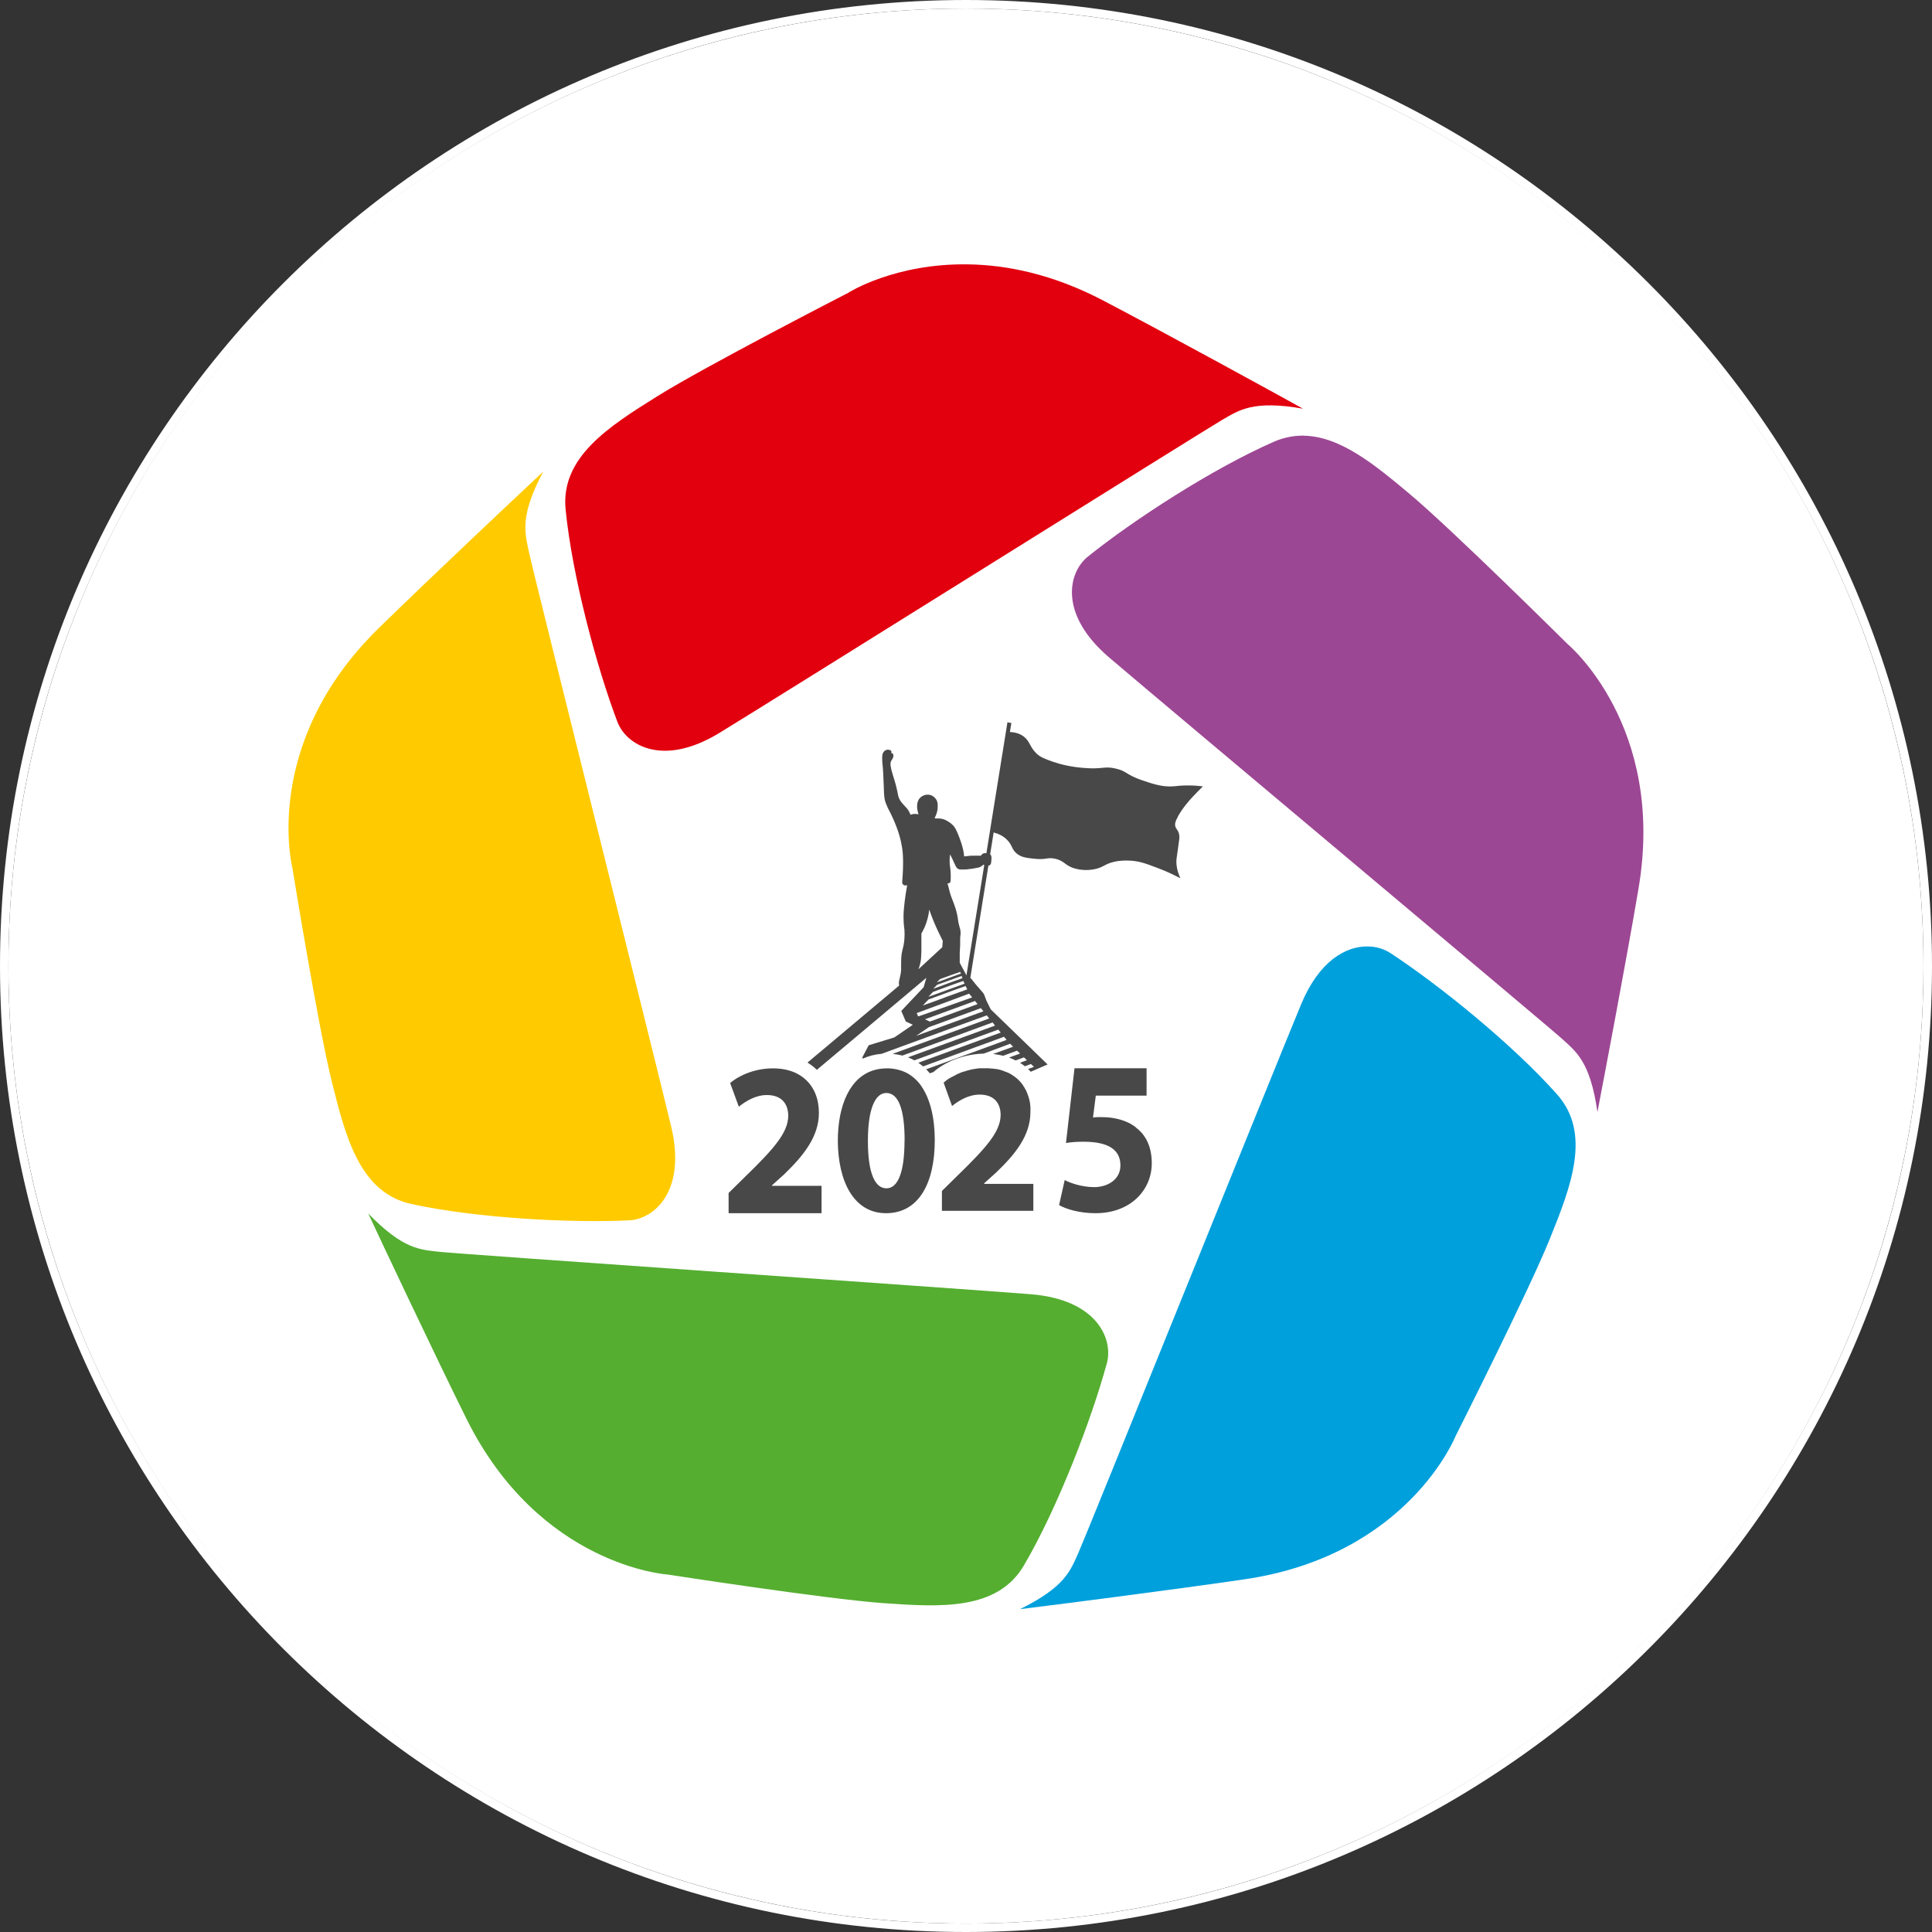
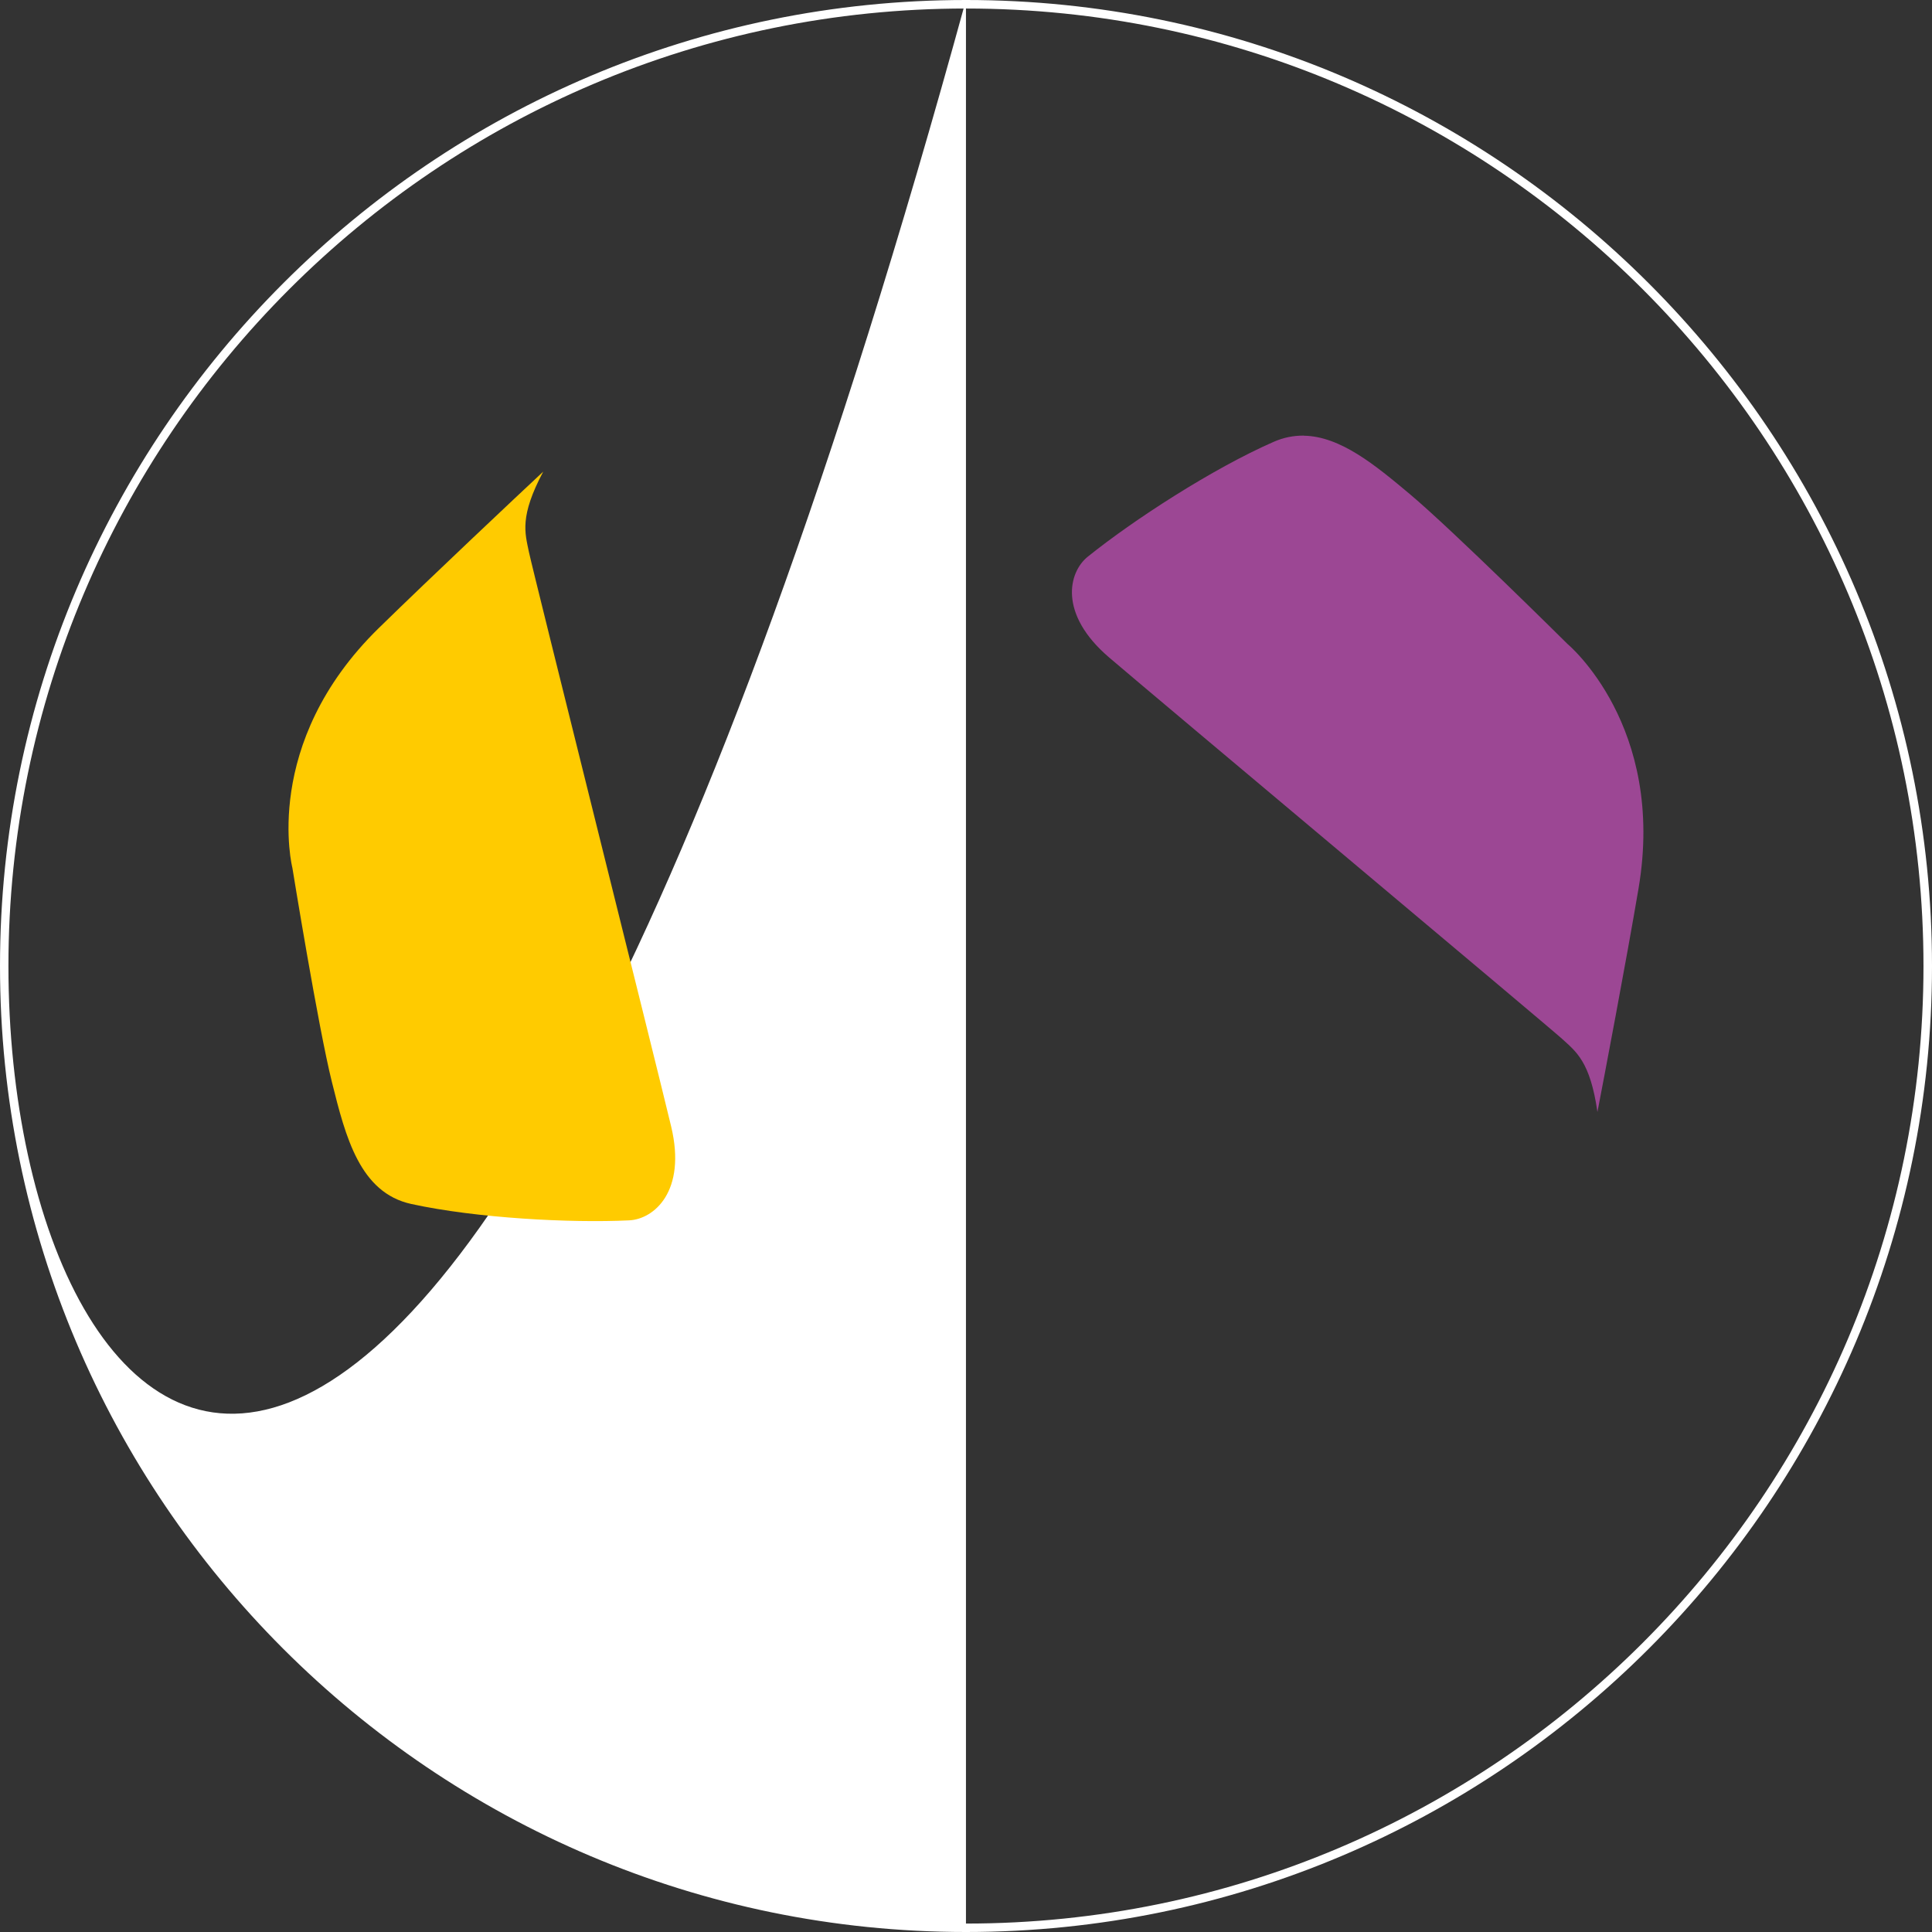
<svg xmlns="http://www.w3.org/2000/svg" id="_Слой_2" data-name="Слой 2" viewBox="0 0 226.77 226.77">
  <rect x="0" y="0" width="226.77" height="226.77" fill="#333333" stroke="none" />
  <defs>
    <style> .cls-1 { fill: #9c4794; } .cls-1, .cls-2, .cls-3, .cls-4, .cls-5 { fill-rule: evenodd; } .cls-1, .cls-2, .cls-3, .cls-4, .cls-5, .cls-6, .cls-7 { stroke-width: 0px; } .cls-2 { fill: #55ae30; } .cls-3 { fill: #e2000f; } .cls-4 { fill: #ffcb00; } .cls-5 { fill: #00a0dc; } .cls-6 { fill: #484848; } .cls-7 { fill: #fff; } </style>
  </defs>
  <g id="_80Х80" data-name="80Х80">
    <g id="_Воблер" data-name="Воблер">
-       <path id="_Обводка" data-name="Обводка" class="cls-7" d="m113.38,0C50.86,0,0,50.86,0,113.39s50.86,113.38,113.38,113.38,113.39-50.86,113.39-113.38S175.9,0,113.38,0Zm0,225.78C51.41,225.78.99,175.36.99,113.39S51.41,1,113.38,1s112.39,50.41,112.39,112.39-50.41,112.39-112.39,112.39Z" />
-       <circle class="cls-7" cx="113.38" cy="113.39" r="112.39" />
+       <path id="_Обводка" data-name="Обводка" class="cls-7" d="m113.38,0C50.86,0,0,50.86,0,113.39s50.86,113.38,113.38,113.38,113.39-50.86,113.39-113.38S175.9,0,113.38,0ZC51.41,225.78.99,175.36.99,113.39S51.41,1,113.38,1s112.39,50.41,112.39,112.39-50.41,112.39-112.39,112.39Z" />
      <g id="_Логотип" data-name="Логотип">
        <g>
          <path class="cls-4" d="m44.46,73.72c-13.87,13.56-10.14,28.15-10.14,28.15h0s3.02,18.67,4.64,25.14h0c1.61,6.48,3.29,12.99,9.32,14.31h0c7.64,1.67,18.73,2.25,25.57,1.92h0c2.91-.14,6.75-3.39,4.93-11.01h0c-1.82-7.63-16.24-65.22-16.7-67.45h0c-.46-2.24-1.12-4.14,1.68-9.42-2.78,2.59-13.09,12.29-19.31,18.37h0Z" />
-           <path class="cls-3" d="m99.6,34.35s-16.82,8.64-22.48,12.18h0c-5.66,3.54-11.34,7.14-10.73,13.28h0c.77,7.79,3.64,18.51,6.08,24.92h0c1.03,2.72,5.31,5.37,12,1.28h0c6.7-4.09,57.01-35.59,58.99-36.73h0c1.98-1.13,3.59-2.34,9.48-1.31h0c-3.32-1.84-15.73-8.65-23.44-12.69h0c-5.95-3.12-11.37-4.19-15.91-4.25-8.56-.13-13.99,3.31-13.99,3.31h0Z" />
          <path class="cls-1" d="m153.03,51.13h-.05c-1.14,0-2.3.21-3.48.73h0c-7.17,3.14-16.48,9.18-21.82,13.48h0c-2.27,1.82-3.47,6.71,2.48,11.81h0c5.96,5.1,51.47,43.22,53.16,44.76h0c1.69,1.54,3.33,2.69,4.18,8.61h0c.72-3.73,3.37-17.64,4.82-26.21h0c3.25-19.12-8.34-28.73-8.34-28.73h0s-13.42-13.32-18.53-17.61h0c-4.04-3.38-8.11-6.76-12.42-6.83Z" />
-           <path class="cls-5" d="m119.69,188.88h0c3.77-.46,17.81-2.25,26.41-3.51h0c19.19-2.82,24.75-16.81,24.75-16.81h0s8.52-16.88,11.03-23.07h0c2.5-6.2,4.97-12.44.87-17.05h0c-5.2-5.85-13.83-12.83-19.56-16.58h0c-.71-.46-1.62-.76-2.65-.77h0c-2.52-.04-5.68,1.64-7.82,6.79h0c-3.01,7.24-25.2,62.3-26.14,64.38h0c-.94,2.08-1.53,4-6.89,6.63Z" />
-           <path class="cls-2" d="m43.22,142.43h0c1.6,3.44,7.64,16.24,11.5,24.04h0c8.61,17.38,23.63,18.34,23.63,18.34h0s18.69,2.89,25.35,3.36h0c6.67.47,13.37.89,16.49-4.44h0c3.96-6.75,7.93-17.11,9.73-23.73h0c.76-2.81-1.13-7.47-8.95-8.09h0c-7.82-.63-67.04-4.71-69.31-4.97h0c-2.27-.26-4.28-.21-8.44-4.51Z" />
        </g>
      </g>
-       <path id="_Гора" data-name="Гора" class="cls-6" d="m115.56,138.96h5.73v3.16h-10.73v-2.33l1.93-1.9c3.33-3.24,4.94-5.09,4.96-7.01,0-1.34-.72-2.4-2.46-2.4-1.3,0-2.45.7-3.24,1.34l-.85-2.35-.14-.39s.07-.06.1-.09c.03-.02.06-.04.09-.07.03-.02.07-.05.09-.08.04-.02.07-.05.1-.07l.09-.07c.06-.04.11-.08.17-.11.06-.03.11-.07.18-.1.06-.04.11-.07.18-.1,0,0,0,0,.02,0,.06-.04.11-.07.18-.1.02-.02.04-.02.06-.03.02-.02.04-.02.06-.03.04-.02.08-.04.11-.06.04-.02.08-.04.11-.06.04-.02.08-.04.12-.06.06-.02.12-.05.19-.08.02,0,.04-.02.06-.03.07-.03.13-.05.21-.08.09-.04.19-.07.28-.09,0,0,.02,0,.03,0,.06-.02.11-.04.17-.06.05,0,.1-.03.16-.05.04,0,.08-.02.11-.03h.02c.06-.02.11-.03.18-.05.02,0,.05,0,.07-.02h.03s.07-.02.1-.03c.06,0,.11-.02.18-.03.11-.02.24-.05.35-.06.06,0,.12-.02.18-.03.07,0,.13,0,.2-.02h.02c.06,0,.1,0,.15,0,.06,0,.12,0,.18,0,.13,0,.26,0,.38,0h.32c.11,0,.23.02.34.03h.05c.06,0,.11,0,.17.02h.02s.04,0,.05,0c.04,0,.08,0,.11.02.03,0,.06,0,.09,0,.05,0,.1.02.15.03h.02s.03,0,.04,0c.04,0,.07,0,.09.02.03,0,.07,0,.1.02.07.02.13.04.2.05.08.03.15.05.23.07.04,0,.07.03.1.04.04,0,.08.03.11.04.07.02.12.05.19.08,0,0,.03,0,.04,0,0,0,.02,0,.04.02.02,0,.04.02.07.03.03,0,.06.02.08.04.03,0,.05.02.08.03t.02,0s.04.02.06.03c.04.03.08.05.12.07.02,0,.04.03.07.04.03.02.06.03.09.05.03.02.07.04.09.06.05.03.09.06.13.09.05.03.09.07.14.09.02.02.05.04.07.06.04.03.07.05.1.08.04.03.09.07.12.09h0c.12.11.24.23.35.34.04.04.07.08.1.12.03.04.07.08.09.11.03.03.05.06.08.1h0c.04.06.08.1.11.15h0s0,.02,0,.03c.03.03.05.07.07.1t0,0c.05.07.09.13.12.2.03.05.06.09.09.15.03.06.06.11.09.18,0,0,0,.02.02.04,0,.02.02.04.02.06,0,0,0,0,0,0,0,.02,0,.03.02.04,0,.03.02.05.02.07.02.04.04.09.06.12,0,.03.02.06.03.1,0,.03.02.06.03.09,0,.03.02.05.03.08.02.06.04.11.05.16.02.07.04.13.06.2,0,.05.02.1.03.15,0,.02,0,.03.02.05v.03c0,.06.02.11.04.17h0c0,.07,0,.11.02.17h0s0,.06,0,.08l.03.2s0,.09,0,.14v.08c0,.08,0,.14,0,.22,0,.07,0,.13,0,.2,0,2.78-1.81,4.99-4.03,7.11l-1.4,1.26v.06Zm-24.95.17l1.42-1.28c2.24-2.17,4.09-4.4,4.09-7.23,0-1.61-.54-2.99-1.59-3.93-.34-.31-.74-.57-1.19-.78-.74-.33-1.61-.51-2.62-.51-2.06,0-3.89.77-5.02,1.72l1.02,2.78c.81-.65,1.97-1.37,3.29-1.37,1.78,0,2.51,1.08,2.51,2.45-.02,1.95-1.65,3.83-5.04,7.12l-1.96,1.93v2.37h10.91v-3.21h-5.82v-.06Zm17.52-11.66c1.1,1.57,1.59,3.87,1.59,6.35,0,5.06-1.88,8.58-5.72,8.58s-5.63-3.82-5.66-8.47c0-4.19,1.42-7.58,4.39-8.36.42-.11.87-.17,1.36-.17.22,0,.44,0,.64.03.29.04.58.09.84.17.29.08.57.19.83.32.17.09.33.18.48.29.48.33.91.76,1.26,1.26Zm-1.95,6.39c0-3.64-.72-5.57-2.15-5.57-1.27,0-2.16,1.78-2.16,5.62s.84,5.57,2.18,5.57,2.12-1.88,2.12-5.62Zm27.15-1.53c-1.06-.85-2.57-1.21-4.05-1.21-.37,0-.66,0-.99.05l.33-2.57h5.96v-3.21h-8.46l-1,8.77c.62-.1,1.21-.15,2.06-.15,3.08,0,4.33,1.05,4.33,2.78s-1.59,2.55-3.08,2.55c-1.4,0-2.79-.47-3.46-.83l-.66,2.94c.85.48,2.41.95,4.28.95,4.14,0,6.6-2.75,6.6-5.86,0-1.96-.71-3.34-1.87-4.2Zm4.92-36.45c-.25.44-.39.79-.29,1.13.08.3.28.39.4.77.11.34.07.65.03.9-.09.65-.17,1.3-.27,1.95-.09.55-.07,1.37.43,2.46-1.08-.57-2.03-.97-2.73-1.23-1.34-.51-2.19-.83-3.39-.85-.34,0-.96-.03-1.72.16-.99.24-1.12.55-1.97.79-1.16.31-2.18.09-2.49,0-1.28-.32-1.24-.92-2.43-1.17-.94-.2-1.02.17-2.45,0-.88-.09-1.53-.16-2.07-.64-.55-.47-.46-.87-.98-1.45-.48-.56-1.13-.84-1.69-.99l-.41,2.56s.03.03.05.05c.13.16.11.34.09.67-.02.27-.03.44-.16.54-.06.05-.12.07-.19.08l-2.12,13.18s.09.07.12.1c.17.21.33.41.49.62.29.34.6.68.89,1.03.05.07.09.12.12.19.1.25.19.51.29.76.16.33.33.66.49.99.6.58,1.21,1.16,1.8,1.74,1.03.99,1.68,1.62,2.79,2.7.47.47,1.37,1.32,2.08,2.02l-1.98.86c-.09-.11-.2-.22-.31-.32l.69-.26-.35-.33-.72.26c-.18-.14-.37-.28-.57-.41l.82-.3-.35-.33-.98.36c-.25-.13-.5-.24-.77-.34l1.29-.47-.35-.34-1.63.6c-.38-.09-.77-.16-1.18-.21l2.34-.85-.34-.35-2.2.82-.93.34c-2.15.05-4.29.83-5.8,2.09l-.07.07-.43.15c-.13-.17-.28-.31-.43-.47l7.76-2.83,1.68-.62-.3-.37-1.31.48-8.19,3c-.18-.15-.37-.29-.56-.43l8.85-3.24.82-.3-.29-.35-.44.16-9.41,3.45c-.24-.14-.48-.26-.75-.35l10.22-3.73-.12-.16-.16-.21-.57.21-10.03,3.68c-.37-.1-.75-.16-1.14-.2l9.49-3.48,1.85-.68-.28-.36-2.87,1.04-9.48,3.47c-.78.07-1.51.25-2.19.56l-.09-.1.76-1.46,3.01-.92,2.05-1.4.12-.09-.15-.07-.67-.31-.53-1.24,1.1-1.17,1.52-1.61.11-.37.21-.74-.95.8-.46.39-.1.08-.51.43-4.47,3.76-6.36,5.34c-.33-.32-.7-.6-1.1-.85l10.07-8.46.1-.09.59-.49c-.02-.07-.03-.16-.03-.28,0-.15,0-.24.14-.79.05-.2.08-.37.09-.46,0-.05.02-.17.03-.32,0-.25,0-.43,0-.49,0-.27,0-.5.02-.98.04-.61.16-.88.27-1.42.08-.43.15-1.04.1-1.82-.09-.62-.11-1.13-.11-1.5,0-.66.08-1.23.14-1.83.06-.48.15-1.13.29-1.89-.22.08-.43.02-.52-.13-.09-.12-.07-.26-.06-.29.04-.49.09-1.2.1-2.05,0-.41,0-.76-.03-1.2-.02-.24-.09-1.11-.42-2.22-.39-1.33-1.04-2.62-1.23-2.96-.07-.13-.17-.33-.28-.62,0,0-.08-.18-.14-.37-.13-.44-.14-.95-.16-1.59-.02-.68-.04-1.1-.07-1.65-.02-.35-.03-.52-.04-.65-.04-.47-.09-.75-.08-1.22,0-.28.02-.48.15-.67.1-.15.24-.22.27-.23.03-.02.19-.09.39-.04.04,0,.23.06.27.17.02.05,0,.1,0,.1,0,.05-.02.09-.03.11.03,0,.1,0,.17.05.07.05.08.12.09.2.02.21-.07.37-.09.41-.06.1-.09.1-.14.22,0,0-.08.12-.1.28-.08.37.31,1.54.44,1.96.23.75.35,1.36.35,1.36.09.4.1.65.28.98.13.24.29.42.46.61.27.31.39.39.56.65.13.21.2.4.25.52.1-.04.28-.09.49-.1.18,0,.33.02.45.05-.02-.06-.05-.15-.08-.28-.07-.31-.23-1.11.23-1.62.22-.25.5-.33.59-.36.09-.03.37-.09.68,0,.36.11.56.38.65.51.2.3.19.61.18.9,0,.49-.16.9-.31,1.19-.02.03-.05.07-.03.1.03.09.32.02.66.06.38.04.66.19.87.32.09.06.33.19.56.42.35.35.52.77.84,1.6.28.76.38,1.23.41,1.35.06.3.09.56.11.75.24-.03.49-.05.77-.08.44-.02.84,0,1.2,0,.03-.05.08-.14.18-.21.14-.1.31-.1.42-.09h.04l2.47-15.36.46.08-.17,1.06c.48.02,1.09.13,1.61.52.75.57.72,1.23,1.47,1.96.48.48,1,.66,2,1.02.95.32,2.07.59,3.52.71,2.37.2,2.43-.25,3.82.08,1.37.32,1.11.69,3.14,1.39,1.28.43,2.37.8,3.7.69.38-.04.85-.1,1.63-.1s1.36.06,1.76.11c-.5.49-.91.92-1.21,1.24-.41.44-1.14,1.25-1.76,2.36Zm-27.65,15.29c.02-.24.04-.47.06-.73-.17-.34-.34-.68-.51-1.04-.44-.92-.79-1.8-1.08-2.64-.06.59-.21,1.32-.56,2.11-.11.26-.24.48-.36.7,0,.25,0,.6,0,1.04,0,.47,0,.72,0,1.04-.02.69-.04,1.04-.13,1.4-.09.36-.14.54-.22.7l.04-.02c.92-.86,1.84-1.71,2.77-2.56Zm2.38,3.65s-.04-.09-.06-.14c-.02-.04-.04-.08-.06-.12-.34.12-.68.24-1.01.36l-.44.16-1.41.51-.18.18-.28.29.86-.31,1.01-.38c.51-.19,1.04-.38,1.56-.56Zm-1.17.76l-.54.2-1.74.64-.22.22-.34.36,1.07-.38,1.25-.46c.64-.23,1.29-.47,1.93-.7-.02-.05-.05-.12-.08-.17-.02-.05-.05-.1-.07-.15-.42.15-.84.29-1.26.44Zm.99-1.29s-.04-.08-.05-.11c-.02-.04-.03-.07-.05-.1-.28.1-.56.2-.84.29l-.36.13-1.16.42-.14.14-.23.24.71-.25.83-.31c.42-.16.86-.31,1.29-.47Zm-4.48,3.73l1.31-.47,1.53-.57c.78-.28,1.58-.57,2.37-.85-.03-.07-.07-.14-.1-.21-.03-.07-.06-.12-.09-.18-.51.18-1.03.36-1.54.54l-.66.25-2.14.78-.27.27-.42.45Zm6.81.31l-5.15,1.89-.95.34-1.51,1.03,3.75-1.37,4.16-1.52-.3-.37Zm-.68-.84l-5.88,2.15.57.27,5.6-2.05-.29-.36Zm-.7-.86c-2.05.76-4.09,1.53-6.15,2.28l.15.35.08.03c2.09-.73,4.19-1.47,6.28-2.22-.05-.07-.29-.36-.36-.44Zm1.8-15.08s-.09-.05-.11-.07c-.05.06-.11.1-.2.16,0,0-.08.06-.15.1-.18.09-.37.12-.45.13-.58.1-.44.1-.82.13-.29.04-.44.06-.63.06-.38,0-.57.02-.73-.07-.19-.1-.26-.27-.47-.72-.09-.23-.26-.56-.47-.98-.02.12-.04.27-.05.45,0,.09-.02.29,0,.56v.09c.03.26.05.43.08.64.05.27.07,1.36,0,1.49-.02.04-.04.09-.09.12-.04,0-.07.02-.13.04-.05,0-.09.02-.12.02.02.08.05.18.09.3.11.43.19.74.2.79.24.83.6,1.41.85,2.58.13.65.08.72.24,1.3.09.29.16.5.16.85,0,.26-.04.28-.05.66,0,.22,0,.32,0,.66,0,.11,0,.24-.02.36,0,.28-.02.5-.03.66,0,.39,0,.76,0,1.15.26.47.51.95.76,1.42,0,0,.02.02.03.03l2.09-12.94Z" />
    </g>
  </g>
</svg>